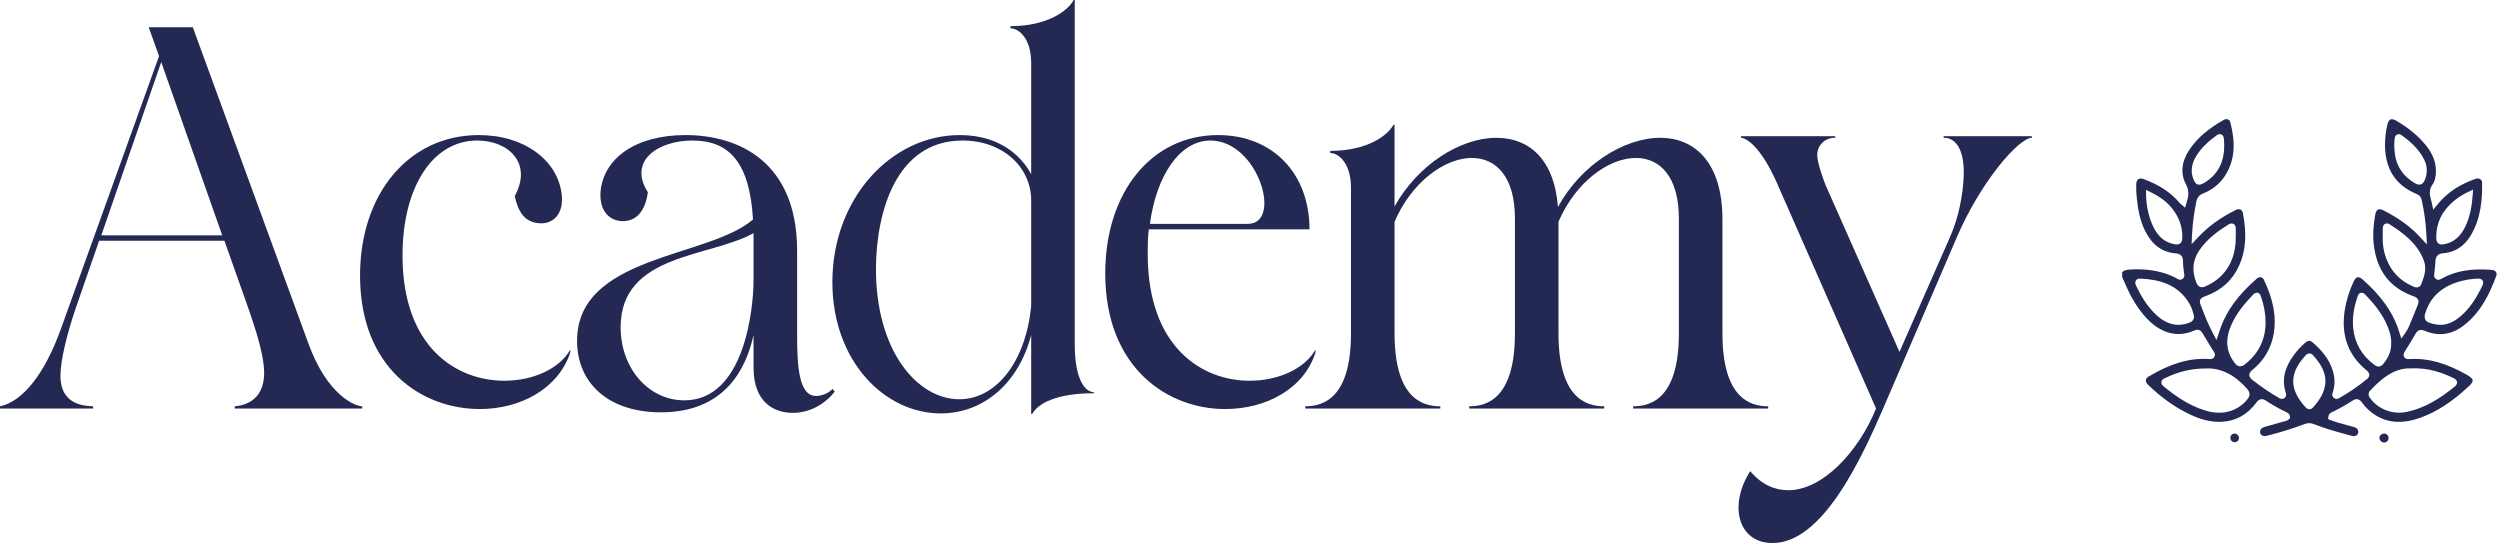
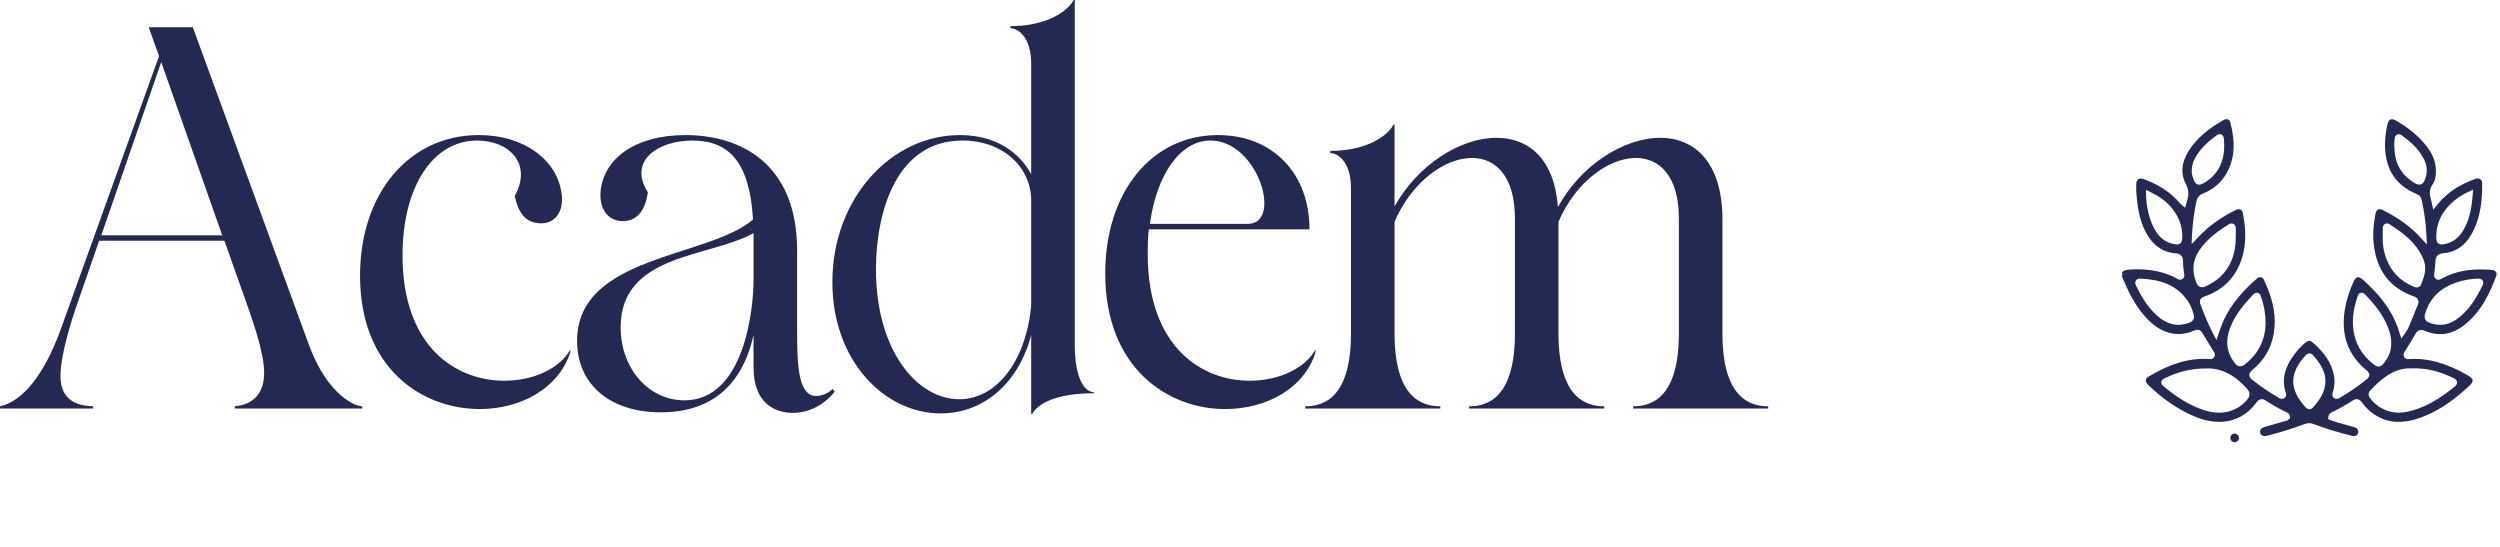
<svg xmlns="http://www.w3.org/2000/svg" width="265" height="58" viewBox="0 0 265 58" fill="none">
  <path d="M251.96 44.108C253.281 44.853 254.768 44.917 256.505 44.299C258.267 43.674 259.929 42.597 261.736 40.908C261.992 40.668 262.118 40.46 262.101 40.308C262.083 40.156 261.903 39.97 261.586 39.786C259.325 38.481 257.356 37.934 255.39 38.061C255.291 38.068 254.987 38.088 254.842 37.844C254.697 37.6 254.857 37.343 254.917 37.246L255.016 37.084C255.365 36.529 255.727 35.953 256.05 35.375C256.346 34.852 256.741 34.946 257.015 35.063C258.474 35.681 259.865 35.492 261.153 34.503C263.006 33.079 263.94 31.046 264.607 29.236C264.635 29.172 264.646 29.104 264.642 29.035C264.637 28.966 264.616 28.9 264.581 28.841C264.532 28.772 264.468 28.715 264.394 28.675C264.32 28.636 264.238 28.613 264.153 28.61C261.982 28.425 260.284 28.718 258.812 29.531L258.789 29.546C258.504 29.735 258.295 29.652 258.176 29.546C258.105 29.48 258.053 29.395 258.028 29.302C258.003 29.208 258.005 29.109 258.034 29.016C258.034 29.006 258.039 28.996 258.04 28.986C258.052 28.863 258.065 28.739 258.079 28.615C258.115 28.292 258.148 27.986 258.157 27.678C258.172 27.173 258.446 26.888 258.947 26.849C260.196 26.759 261.181 26.134 261.875 24.997C263.012 23.132 263.129 21.013 263.103 19.377C263.106 19.304 263.091 19.232 263.06 19.166C263.028 19.1 262.981 19.044 262.922 19.001C262.846 18.952 262.759 18.923 262.67 18.915C262.58 18.907 262.49 18.92 262.407 18.954C261.878 19.14 261.365 19.365 260.871 19.63C259.911 20.134 259.062 20.829 258.378 21.671L257.922 22.225L257.774 21.523C257.751 21.413 257.721 21.301 257.693 21.194C257.566 20.712 257.422 20.165 257.834 19.577C258.103 19.193 258.229 18.682 258.206 18.014C258.181 17.146 257.86 16.327 257.226 15.508C256.423 14.475 255.358 13.581 253.969 12.775C253.74 12.643 253.534 12.606 253.39 12.669C253.246 12.732 253.127 12.917 253.068 13.183C252.887 13.949 252.801 14.734 252.811 15.521C252.874 17.999 253.969 19.648 256.156 20.564C256.288 20.608 256.407 20.686 256.501 20.79C256.594 20.894 256.659 21.02 256.69 21.157C256.972 22.405 257.144 23.677 257.202 24.956L257.249 25.915L256.602 25.206C255.554 24.056 254.289 23.132 252.619 22.287C252.394 22.173 252.197 22.146 252.067 22.212C251.937 22.277 251.832 22.456 251.784 22.714C251.557 23.936 251.506 24.96 251.621 25.939C251.95 28.728 253.343 30.522 255.88 31.423C255.974 31.448 256.061 31.493 256.137 31.554C256.212 31.614 256.275 31.69 256.32 31.776C256.418 32.007 256.32 32.241 256.278 32.342C256.131 32.685 255.989 33.04 255.852 33.384C255.729 33.687 255.604 34.001 255.474 34.309C255.337 34.672 255.156 35.017 254.935 35.335L254.54 35.885L254.331 35.239L254.265 35.028C254.224 34.9 254.19 34.79 254.151 34.684C253.497 32.9 252.321 31.294 250.45 29.63C250.24 29.444 250.046 29.357 249.902 29.388C249.758 29.418 249.6 29.585 249.475 29.866C249.018 30.837 248.701 31.867 248.534 32.928C248.144 35.572 248.904 37.644 250.856 39.26C250.964 39.35 251.144 39.499 251.143 39.74C251.143 39.981 250.951 40.142 250.879 40.202C249.987 40.924 249.039 41.575 248.045 42.148C248.035 42.153 248.026 42.159 248.017 42.166C247.794 42.313 247.594 42.326 247.42 42.203C247.304 42.121 247.131 41.927 247.284 41.565C247.284 41.555 247.293 41.545 247.296 41.535C247.473 40.972 247.51 40.373 247.401 39.793C247.142 38.495 246.414 37.373 245.101 36.262C244.964 36.145 244.74 36.023 244.389 36.306C243.945 36.673 243.547 37.093 243.205 37.557C242.154 38.956 241.86 40.239 242.279 41.597L242.287 41.619C242.407 41.957 242.245 42.13 242.138 42.203C241.875 42.383 241.627 42.222 241.546 42.169L241.521 42.153C240.552 41.59 239.625 40.959 238.747 40.264C238.591 40.139 238.432 39.981 238.43 39.747C238.43 39.481 238.639 39.308 238.753 39.215C239.974 38.212 240.727 36.943 241.001 35.449C241.327 33.655 241.012 31.873 239.982 29.668C239.954 29.6 239.911 29.539 239.855 29.49C239.799 29.442 239.733 29.407 239.661 29.389C239.584 29.376 239.505 29.382 239.43 29.406C239.355 29.43 239.287 29.471 239.231 29.526C237.298 31.21 236.083 32.846 235.407 34.678C235.366 34.789 235.328 34.907 235.283 35.042C235.26 35.115 235.234 35.192 235.206 35.278L234.95 36.042L234.573 35.33C234.069 34.378 233.706 33.463 233.318 32.451C233.207 32.161 233.135 31.973 233.229 31.766C233.323 31.559 233.517 31.488 233.786 31.392L233.81 31.383C235.471 30.774 236.655 29.694 237.346 28.157C238.059 26.572 238.183 24.799 237.741 22.573C237.731 22.5 237.704 22.43 237.663 22.368C237.623 22.306 237.568 22.254 237.505 22.216C237.425 22.185 237.34 22.171 237.254 22.177C237.169 22.184 237.086 22.209 237.012 22.252C236.214 22.637 235.453 23.092 234.737 23.614C234.092 24.085 233.494 24.616 232.95 25.2L232.308 25.886L232.352 24.947C232.413 23.757 232.564 22.572 232.803 21.405C232.894 20.948 233.121 20.67 233.538 20.502C234.58 20.103 235.452 19.355 236.005 18.384C236.862 16.876 236.992 15.198 236.411 12.943C236.397 12.882 236.369 12.825 236.329 12.776C236.288 12.728 236.237 12.69 236.18 12.665C236.107 12.636 236.029 12.625 235.951 12.631C235.873 12.638 235.798 12.662 235.732 12.702C234.047 13.649 232.886 14.655 232.08 15.87C231.221 17.164 231.103 18.408 231.727 19.569C232.13 20.318 231.939 20.951 231.769 21.504L231.614 22.015L231.213 21.664L231.162 21.623C231.118 21.588 231.076 21.55 231.039 21.507C230.116 20.411 228.868 19.585 227.226 18.984C226.996 18.899 226.795 18.902 226.663 18.992C226.531 19.082 226.446 19.276 226.437 19.533C226.425 20.055 226.449 20.578 226.51 21.096C226.616 22.084 226.814 23.375 227.412 24.534C228.161 25.988 229.216 26.748 230.639 26.856C231.128 26.894 231.403 27.182 231.393 27.646C231.395 28.034 231.428 28.421 231.492 28.803L231.519 29.001L231.524 29.025C231.598 29.364 231.438 29.525 231.291 29.601C231.206 29.64 231.112 29.655 231.019 29.643C230.926 29.632 230.838 29.596 230.765 29.538L230.742 29.524C230.398 29.323 230.034 29.16 229.656 29.036C228.447 28.624 227.146 28.475 225.677 28.58C225.31 28.605 225.101 28.683 224.95 28.857V29.376C224.969 29.416 224.988 29.457 225.007 29.498C225.071 29.637 225.138 29.78 225.2 29.926C225.865 31.514 226.598 32.715 227.509 33.704C228.387 34.659 230.218 36.101 232.608 35.029C232.971 34.867 233.264 34.971 233.479 35.338C233.72 35.752 233.972 36.169 234.223 36.573L234.599 37.187C234.606 37.199 234.615 37.21 234.624 37.221C234.688 37.302 234.86 37.517 234.738 37.786C234.634 38.013 234.429 38.104 234.127 38.057L234.086 38.051C232.074 37.941 230.067 38.53 227.77 39.906C227.638 39.985 227.474 40.117 227.456 40.301C227.439 40.449 227.521 40.618 227.687 40.778C229.167 42.216 230.695 43.279 232.349 44.029C233.485 44.543 234.53 44.764 235.544 44.708C237.024 44.625 238.255 43.932 239.195 42.649C239.47 42.276 239.797 42.211 240.169 42.457C240.87 42.918 241.6 43.333 242.355 43.697L242.378 43.706C242.608 43.804 242.728 43.96 242.736 44.177L242.741 44.314L242.65 44.413C242.53 44.539 242.372 44.621 242.2 44.648L242.135 44.664C241.567 44.827 240.996 44.986 240.426 45.145L240.125 45.229C239.789 45.328 239.643 45.432 239.588 45.633C239.562 45.71 239.558 45.792 239.575 45.871C239.593 45.951 239.631 46.024 239.687 46.083C239.762 46.151 239.854 46.197 239.954 46.218C240.053 46.239 240.156 46.233 240.252 46.202C241.628 45.858 242.984 45.439 244.313 44.945C244.46 44.888 244.616 44.858 244.773 44.856C244.932 44.858 245.089 44.888 245.237 44.945C245.799 45.156 246.401 45.375 247.003 45.559C247.846 45.816 248.695 46.044 249.339 46.213C249.627 46.288 249.886 46.161 249.957 45.911C250.034 45.644 249.901 45.407 249.61 45.296C249.478 45.249 249.344 45.209 249.207 45.177C249.151 45.163 249.094 45.149 249.038 45.133L248.864 45.087C248.258 44.922 247.631 44.754 247.03 44.529L246.783 44.437L246.807 44.174C246.816 44.068 246.855 43.967 246.92 43.883C246.985 43.799 247.073 43.735 247.173 43.7L247.194 43.691C247.951 43.329 248.683 42.917 249.386 42.457C249.758 42.21 250.086 42.278 250.36 42.655C250.782 43.249 251.328 43.745 251.96 44.108ZM260.103 21.309C260.562 20.925 261.069 20.604 261.611 20.353L262.146 20.103L262.102 20.695C262.031 21.651 261.875 22.896 261.302 24.06C260.792 25.097 260.079 25.692 259.12 25.878C259.023 25.898 258.924 25.91 258.824 25.913C258.692 25.919 258.562 25.877 258.458 25.795C258.261 25.637 258.246 25.386 258.243 25.163C258.222 23.655 258.849 22.36 260.103 21.311V21.309ZM257.024 19.081C256.991 19.169 256.889 19.441 256.619 19.538C256.558 19.559 256.494 19.57 256.43 19.57C256.286 19.565 256.146 19.522 256.024 19.446C254.689 18.677 253.951 17.532 253.829 16.046C253.783 15.605 253.783 15.161 253.829 14.721C253.844 14.602 253.875 14.354 254.107 14.254C254.261 14.188 254.429 14.219 254.605 14.353C255.453 14.977 256.396 15.769 256.956 16.91C257.145 17.272 257.242 17.675 257.236 18.084C257.233 18.428 257.161 18.767 257.024 19.083V19.081ZM260.38 29.938C261.108 29.699 261.866 29.562 262.633 29.531C262.731 29.526 263.006 29.512 263.151 29.729C263.249 29.875 263.245 30.054 263.143 30.262C262.512 31.546 261.749 32.871 260.453 33.809C259.895 34.212 259.298 34.427 258.726 34.43H258.721C258.315 34.426 257.912 34.355 257.53 34.218C257.08 34.066 256.923 33.742 257.064 33.255C257.535 31.638 258.652 30.52 260.383 29.94L260.38 29.938ZM256.35 30.432C256.29 30.455 256.226 30.468 256.162 30.467C256.036 30.462 255.913 30.428 255.803 30.369L255.755 30.347C254.428 29.772 253.493 28.812 252.979 27.494C252.673 26.716 252.534 25.882 252.573 25.046V24.812C252.573 24.614 252.573 24.417 252.573 24.219C252.573 24.13 252.573 23.858 252.81 23.732C252.889 23.692 252.977 23.676 253.064 23.684C253.151 23.693 253.234 23.726 253.304 23.78C254.73 24.696 256.181 25.741 256.898 27.533C257.256 28.429 256.997 29.247 256.673 30.074C256.648 30.153 256.607 30.225 256.551 30.287C256.496 30.348 256.429 30.397 256.353 30.43L256.35 30.432ZM249.433 34.725C249.34 33.694 249.49 32.634 249.889 31.483C249.893 31.472 249.896 31.459 249.899 31.447C249.926 31.348 249.987 31.11 250.232 31.047C250.399 31.003 250.566 31.066 250.725 31.234C251.595 32.142 252.561 33.263 253.121 34.69C253.311 35.17 253.498 35.747 253.463 36.4C253.504 37.364 253.006 38.104 252.626 38.578C252.569 38.657 252.495 38.723 252.41 38.77C252.325 38.818 252.23 38.845 252.132 38.851C251.973 38.845 251.82 38.787 251.697 38.685C250.339 37.681 249.583 36.35 249.433 34.725ZM251.261 41.379C252.362 40.203 253.728 39.008 255.504 39.047C257.478 38.965 258.927 39.526 260.079 40.084C260.188 40.138 260.417 40.249 260.446 40.501C260.474 40.753 260.265 40.926 260.196 40.982C258.795 42.11 257.073 43.315 254.919 43.693C254.715 43.729 254.508 43.747 254.3 43.746C253.077 43.746 251.859 43.138 251.191 42.146C251.104 42.033 251.063 41.891 251.076 41.749C251.089 41.607 251.155 41.474 251.261 41.379ZM232.322 18.034C232.337 17.491 232.519 16.965 232.87 16.427C233.356 15.687 234.008 15.035 234.922 14.375L234.941 14.362C235.035 14.293 235.23 14.15 235.46 14.252C235.615 14.321 235.705 14.467 235.728 14.687C235.949 16.852 235.249 18.432 233.646 19.38C233.499 19.467 233.311 19.577 233.109 19.577C233.052 19.577 232.995 19.568 232.941 19.549C232.679 19.456 232.574 19.176 232.499 18.973C232.375 18.675 232.315 18.356 232.322 18.034ZM231.104 25.795C231.001 25.874 230.873 25.915 230.743 25.91C230.632 25.907 230.522 25.893 230.414 25.869C229.489 25.685 228.792 25.109 228.284 24.11C227.804 23.166 227.505 21.887 227.484 20.689L227.474 20.125L227.98 20.372C228.911 20.824 229.597 21.331 230.139 21.968C230.951 22.924 231.35 23.995 231.323 25.152C231.32 25.342 231.314 25.626 231.104 25.795ZM232.126 34.182C231.729 34.343 231.306 34.429 230.877 34.435H230.863C230.058 34.404 229.322 34.073 228.613 33.423C227.771 32.652 227.099 31.689 226.434 30.3C226.371 30.167 226.264 29.946 226.407 29.731C226.505 29.589 226.663 29.522 226.886 29.534C228.641 29.62 230.82 30.004 232.107 32.233C232.288 32.574 232.425 32.936 232.514 33.311L232.534 33.379C232.592 33.586 232.618 33.968 232.126 34.182ZM232.817 29.965C232.31 28.738 232.415 27.583 233.128 26.532C233.968 25.296 235.161 24.458 236.216 23.796C236.413 23.671 236.598 23.652 236.755 23.74C236.995 23.874 236.993 24.16 236.993 24.254C236.993 24.438 236.993 24.621 236.993 24.805V25.037C237.007 26.968 236.401 28.435 235.145 29.521C234.735 29.855 234.282 30.133 233.798 30.348C233.683 30.408 233.556 30.442 233.426 30.447C233.355 30.447 233.285 30.434 233.218 30.409C232.956 30.31 232.85 30.051 232.814 29.966L232.817 29.965ZM236.4 34.737C236.949 33.319 237.897 32.208 238.84 31.219C238.989 31.062 239.148 31.002 239.312 31.039C239.553 31.094 239.623 31.317 239.657 31.424L239.667 31.454C239.978 32.319 240.141 33.231 240.152 34.15C240.152 35.992 239.408 37.501 237.937 38.635C237.803 38.752 237.633 38.822 237.455 38.833C237.257 38.833 237.068 38.719 236.891 38.494C236.025 37.392 235.859 36.126 236.397 34.738L236.4 34.737ZM238.21 42.35C237.849 42.791 237.394 43.146 236.878 43.388C236.362 43.63 235.799 43.753 235.229 43.748C234.736 43.745 234.246 43.668 233.776 43.52C231.922 42.958 230.428 41.849 229.335 40.946C229.161 40.803 229.085 40.65 229.109 40.478C229.142 40.235 229.359 40.141 229.452 40.101L229.489 40.084C230.937 39.377 232.278 39.06 233.831 39.058C235.377 38.979 236.883 39.722 238.188 41.212C238.403 41.458 238.638 41.842 238.207 42.351L238.21 42.35ZM246.499 40.404C246.467 41.624 245.808 42.478 245.188 43.181C245.142 43.24 245.083 43.289 245.017 43.323C244.95 43.357 244.877 43.376 244.802 43.379C244.722 43.375 244.644 43.354 244.572 43.318C244.501 43.281 244.438 43.23 244.387 43.169C242.649 41.262 242.646 39.571 244.377 37.686C244.427 37.621 244.49 37.568 244.563 37.53C244.635 37.491 244.715 37.469 244.797 37.464C244.869 37.465 244.94 37.483 245.005 37.515C245.07 37.547 245.127 37.592 245.173 37.648C245.848 38.401 246.476 39.253 246.501 40.39V40.407L246.499 40.404Z" fill="#242954" />
  <path d="M236.852 45.954C236.762 45.959 236.676 45.99 236.603 46.043C236.53 46.097 236.475 46.171 236.444 46.255C236.413 46.34 236.407 46.432 236.427 46.52C236.448 46.608 236.494 46.688 236.559 46.75C236.625 46.813 236.707 46.854 236.796 46.87C236.885 46.886 236.976 46.876 237.059 46.84C237.142 46.804 237.213 46.745 237.263 46.67C237.312 46.594 237.339 46.506 237.339 46.416C237.327 46.295 237.273 46.181 237.186 46.097C237.098 46.012 236.984 45.961 236.862 45.954H236.852Z" fill="#242954" />
-   <path d="M252.711 46.91C252.773 46.91 252.835 46.897 252.893 46.873C252.951 46.849 253.004 46.814 253.048 46.77C253.093 46.725 253.128 46.673 253.152 46.615C253.176 46.557 253.188 46.494 253.188 46.432C253.188 46.369 253.176 46.307 253.152 46.249C253.128 46.191 253.093 46.138 253.048 46.094C253.004 46.049 252.951 46.014 252.893 45.99C252.835 45.966 252.773 45.954 252.711 45.954H252.704C252.574 45.957 252.451 46.012 252.361 46.106C252.317 46.146 252.282 46.195 252.258 46.249C252.233 46.303 252.219 46.361 252.217 46.421C252.224 46.549 252.279 46.67 252.37 46.76C252.461 46.85 252.582 46.904 252.711 46.91Z" fill="#242954" />
  <path d="M0 43.07C2.425 42.551 4.734 39.606 6.409 34.987L16.859 5.947L15.762 2.887H20.438L32.678 36.373C34.699 41.973 37.701 43.07 38.394 43.07V43.301H24.884V43.07C26.154 42.955 27.944 42.32 28.002 39.606C28.002 37.239 26.731 33.833 25.692 30.888L23.787 25.519H10.508L8.025 32.678C7.044 35.565 6.409 38.278 6.409 39.837C6.409 43.07 9.18 43.013 9.873 43.07V43.301H0V43.07ZM10.739 24.942H23.556L17.09 6.582L10.739 24.942Z" fill="#242954" />
  <path d="M38.165 29.214C38.165 20.496 43.361 14.318 50.751 14.318C55.659 14.318 59.065 17.032 59.527 20.496C59.816 22.574 58.719 23.671 57.391 23.671C55.601 23.671 54.908 22.401 54.562 20.785C56.467 17.32 53.927 14.896 50.578 14.896C45.844 14.896 42.668 19.861 42.668 27.078C42.668 36.835 48.384 40.357 53.465 40.357C56.525 40.357 59.296 39.087 60.451 37.066V37.355C59.181 41.223 55.139 43.359 50.867 43.359C44.747 43.359 38.165 39.087 38.165 29.214Z" fill="#242954" />
  <path d="M61.169 36.142C61.169 27.02 75.083 27.366 79.817 23.267C79.471 17.205 77.277 14.896 73.409 14.896C69.771 14.896 66.538 17.032 68.674 20.381C68.386 22.459 67.404 23.44 66.019 23.44C64.691 23.44 63.536 22.459 63.651 20.381C63.94 16.801 67.347 14.318 72.658 14.318C78.489 14.318 84.494 17.32 84.494 26.558V35.334C84.494 38.856 84.667 41.973 86.514 41.973C87.092 41.973 87.842 41.685 88.247 41.223L88.478 41.511C87.785 42.435 86.226 43.763 84.032 43.763C82.127 43.763 79.875 42.724 79.875 38.971V35.507C79.067 39.202 76.757 43.705 70.06 43.705C64.402 43.705 61.169 40.53 61.169 36.142ZM79.875 24.711C75.256 27.309 65.788 26.847 65.788 34.699C65.788 39.029 68.732 42.435 72.543 42.435C78.894 42.435 79.875 32.794 79.875 29.676V24.711Z" fill="#242954" />
  <path d="M99.721 43.821C93.775 43.821 88.232 38.278 88.232 29.907C88.232 21.015 94.468 14.318 101.742 14.318C106.419 14.318 108.555 17.032 109.305 18.475V6.697C109.305 4.041 107.978 3.002 107.111 3.002V2.771C111.095 2.771 113.231 1.097 113.809 0H113.924V36.489C113.924 40.357 115.079 41.569 115.945 41.569V41.685C111.961 41.685 109.998 42.782 109.421 43.879H109.305V35.507C107.978 40.645 104.225 43.821 99.721 43.821ZM92.851 28.348C92.793 37.181 97.239 42.32 101.684 42.32C105.61 42.32 108.728 38.336 109.305 32.447V21.247C109.305 17.725 106.303 14.896 102.031 14.896C94.987 14.896 92.909 22.459 92.851 28.348Z" fill="#242954" />
  <path d="M117.156 28.983C117.156 20.38 122.063 14.318 129.107 14.318C134.938 14.318 138.807 18.418 138.807 24.306H121.775C121.659 25.172 121.659 26.096 121.659 27.078C121.717 36.835 127.433 40.357 132.456 40.357C135.516 40.357 138.287 39.087 139.442 37.066V37.355C138.229 41.223 134.188 43.359 129.858 43.359C123.796 43.359 117.156 39.029 117.156 28.983ZM128.299 14.896C125.066 14.896 122.583 18.591 121.89 23.729H132.283C135.978 23.729 133.38 14.896 128.299 14.896Z" fill="#242954" />
  <path d="M138.354 43.07C140.375 43.07 143.204 42.089 143.204 35.334V19.919C143.204 17.263 141.876 16.224 141.01 16.224V15.993C144.994 15.993 147.13 14.318 147.707 13.221H147.823V21.882C150.305 17.436 154.809 14.607 158.619 14.607C161.968 14.607 164.739 16.743 165.143 21.939C167.568 17.494 172.129 14.607 175.997 14.607C179.577 14.607 182.579 17.147 182.579 23.267V35.334C182.579 42.089 185.408 43.07 187.429 43.07V43.301H173.111V43.07C175.131 43.07 177.96 42.089 177.96 35.334V23.152C177.96 18.706 175.94 16.743 173.399 16.743C170.57 16.743 167.049 19.226 165.201 23.498V35.334C165.201 42.089 168.03 43.07 170.051 43.07V43.301H155.732V43.07C157.753 43.07 160.582 42.089 160.582 35.334V23.152C160.582 18.706 158.561 16.743 156.021 16.743C153.192 16.743 149.67 19.226 147.823 23.498V35.334C147.823 42.089 150.652 43.07 152.673 43.07V43.301H138.354V43.07Z" fill="#242954" />
-   <path d="M187.893 57.562C184.198 57.562 183.217 53.52 185.526 49.941C186.738 51.384 188.124 51.962 189.567 51.962C193.205 51.962 197.015 47.862 198.863 43.301L188.355 19.399C186.623 15.473 185.064 14.607 184.544 14.607V14.434H194.533V14.607H194.475C193.378 14.607 192.627 15.473 192.627 16.397C192.627 17.32 193.32 19.11 193.493 19.572L201.345 37.297L206.657 25.23C207.985 22.228 208.158 19.341 208.158 18.244C208.158 15.646 207.177 14.607 206.08 14.607H206.022V14.434H215.375V14.607C213.989 14.607 209.948 19.284 207.465 25.057L199.613 43.301C197.304 48.613 193.205 57.562 187.893 57.562Z" fill="#242954" />
</svg>